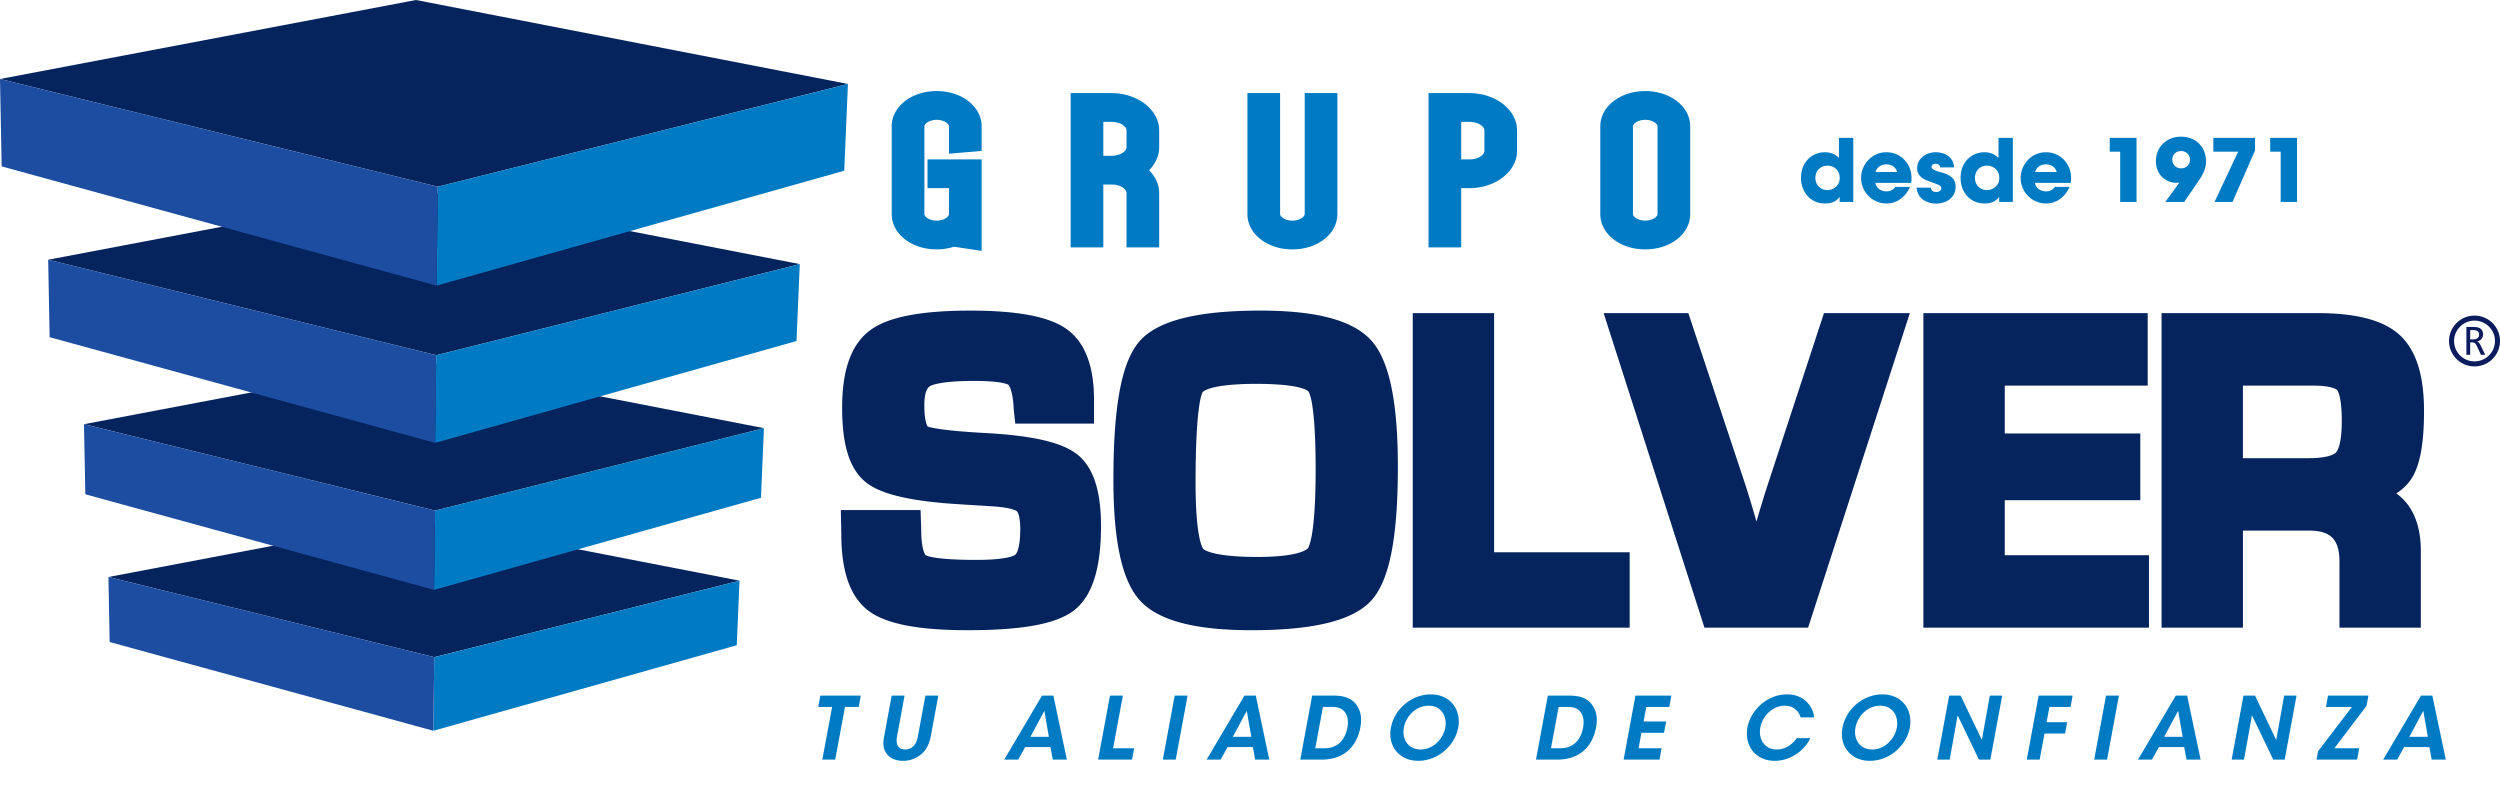
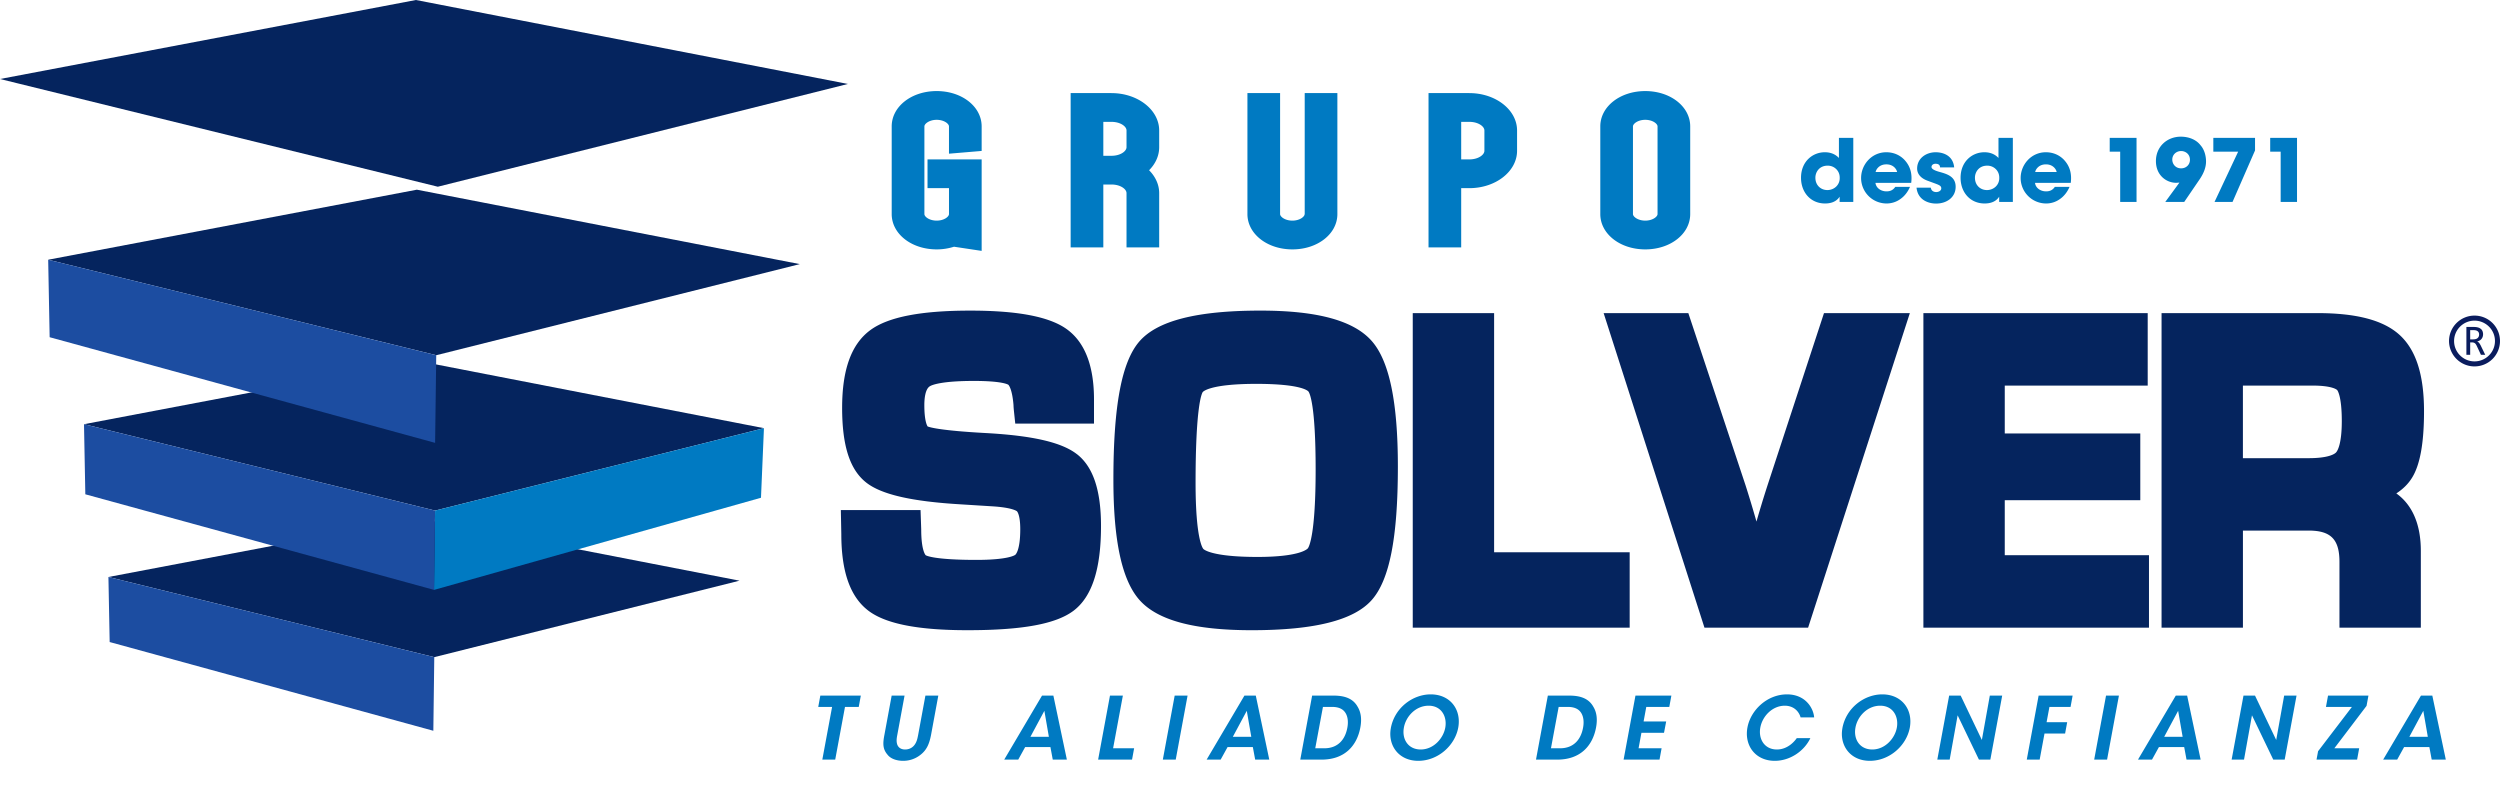
<svg xmlns="http://www.w3.org/2000/svg" width="260" height="82" fill="none">
  <path d="M112.001 47.236c-1.576-1.23-4.585-1.929-9.463-2.198-4.727-.256-5.843-.597-6.064-.688-.066-.095-.343-.59-.343-2.222 0-.602.075-1.66.579-1.96.215-.13 1.182-.551 4.588-.551 2.885 0 3.506.358 3.567.398.003 0 .394.333.54 2.11.003.178.021.401.052.697l.13 1.23h8.189v-2.515c0-3.569-.995-6.057-2.957-7.39-1.821-1.238-5.065-1.843-9.918-1.843-5.12 0-8.512.66-10.364 2.012-1.988 1.45-2.955 4.1-2.955 8.099 0 3.999.82 6.447 2.509 7.774 1.585 1.244 4.729 1.966 9.886 2.267l3.156.198c2.16.126 2.615.505 2.632.522.003.003.342.324.342 1.86 0 2.242-.497 2.65-.52 2.666-.069.055-.78.528-4.048.528-4.346 0-5.189-.436-5.264-.485-.006-.002-.469-.441-.469-2.686l-.069-2.01h-8.29l.049 2.486c0 3.973.946 6.6 2.882 8.027 1.81 1.333 5.158 1.98 10.235 1.98 5.699 0 9.202-.642 11.032-2.023 1.924-1.454 2.859-4.335 2.859-8.812 0-3.715-.817-6.158-2.5-7.47m13.08-6.459c.026-.035.699-.855 5.566-.855s5.414.777 5.437.809c.123.175.739 1.39.739 8.092 0 6.703-.667 8.004-.802 8.193-.026.037-.699.906-5.244.906-4.862 0-5.61-.806-5.638-.837-.081-.097-.803-1.098-.803-6.874 0-7.866.618-9.236.742-9.431m6.009-8.477c-6.624 0-10.749 1.055-12.611 3.225-1.832 2.136-2.686 6.693-2.686 14.35 0 6.413.9 10.524 2.755 12.568 1.89 2.084 5.693 3.096 11.619 3.096 6.541 0 10.629-1.03 12.498-3.145 1.85-2.093 2.713-6.505 2.713-13.88 0-6.68-.883-10.942-2.695-13.026-1.864-2.145-5.656-3.188-11.593-3.188zm24.298.264h-8.462v32.71h22.56v-7.84h-14.098v-24.87zm28.424 17.936a115.426 115.426 0 00-1.139 3.738 121.374 121.374 0 00-1.134-3.764l-5.951-17.91h-8.808l10.485 32.71h10.778l10.58-32.71h-8.929l-5.882 17.936zm24.683 1.516h14.095v-6.94h-14.095v-4.979h14.866v-7.533h-23.328v32.71h23.461v-7.533h-14.999v-5.724zm24.77-11.919h7.212c2.151 0 2.571.45 2.589.468.02.022.48.573.48 3.23 0 2.417-.457 3.102-.595 3.254-.13.14-.717.599-2.874.599h-6.815v-7.548l.003-.003zm15.954 11.215c.69-.448 1.228-.98 1.622-1.612.846-1.347 1.257-3.617 1.257-6.94 0-3.775-.831-6.37-2.54-7.929-1.674-1.528-4.47-2.27-8.552-2.27h-16.204v32.711h8.463V55.18h6.838c2.304 0 3.201.914 3.201 3.256v6.84h8.463v-7.98c0-2.758-.883-4.79-2.548-5.98z" fill="#05245E" />
  <path d="M97.414 9.471c-2.623 0-4.677 1.614-4.677 3.675v9.116c0 2.061 2.054 3.675 4.677 3.675a5.95 5.95 0 001.804-.278l2.874.433v-9.517h-5.63v2.993h2.233v2.694c0 .273-.51.683-1.28.683-.772 0-1.278-.41-1.278-.683v-9.116c0-.272.51-.685 1.277-.685.769 0 1.28.41 1.28.685v2.838l3.398-.286v-2.552c0-2.06-2.054-3.675-4.675-3.675m17.329 3.202h.848c.924 0 1.565.47 1.565.895v1.74c0 .424-.641.894-1.565.894h-.848v-3.529zm.848-2.992h-4.246v16.047h3.398v-6.539h.848c.924 0 1.565.47 1.565.895v5.644h3.397v-5.644c0-.866-.377-1.703-1.05-2.38.673-.673 1.05-1.513 1.05-2.396v-1.74c0-2.144-2.226-3.885-4.962-3.885m20.09 12.579c0 .273-.509.683-1.277.683-.768 0-1.277-.41-1.277-.683V9.681h-3.398v12.581c0 2.061 2.054 3.675 4.678 3.675 2.623 0 4.677-1.614 4.677-3.675V9.681h-3.397v12.581h-.006zm16.281-9.589h.849c.923 0 1.565.47 1.565.895v2.115c0 .422-.642.895-1.565.895h-.849v-3.905zm.849-2.992h-4.246v16.047h3.397v-6.16h.849c2.736 0 4.962-1.743 4.962-3.885v-2.115c0-2.144-2.226-3.885-4.962-3.885m17.015 3.463c0-.272.509-.685 1.28-.685s1.277.41 1.277.685v9.116c0 .273-.509.683-1.277.683-.768 0-1.28-.41-1.28-.683v-9.116zm1.28-3.675c-2.624 0-4.677 1.614-4.677 3.675v9.116c0 2.061 2.053 3.675 4.677 3.675 2.623 0 4.674-1.614 4.674-3.675v-9.116c0-2.06-2.054-3.675-4.674-3.675z" fill="#007AC2" />
  <path d="M257.828 34.798c0-.155-.049-.272-.146-.347-.098-.077-.233-.115-.409-.115h-.374v.958h.319a.998.998 0 00.254-.032.454.454 0 00.353-.462m.636 2.096h-.446l-.434-.926a1.22 1.22 0 00-.101-.177.415.415 0 00-.239-.166.654.654 0 00-.155-.018h-.187v1.287h-.394v-2.892h.777c.169 0 .313.02.434.054a.83.83 0 01.299.155.57.57 0 01.17.241.914.914 0 01.055.312.829.829 0 01-.041.256.695.695 0 01-.313.387.889.889 0 01-.268.106.43.43 0 01.207.149c.058.069.115.163.176.28l.46.952z" fill="#0A1C5E" />
  <path d="M257.351 33.347a2.124 2.124 0 00-2.126 2.119c0 1.17.955 2.118 2.126 2.118 1.17 0 2.125-.949 2.125-2.118 0-1.17-.955-2.119-2.125-2.119zm0 4.76a2.65 2.65 0 01-2.653-2.641 2.651 2.651 0 012.653-2.643A2.646 2.646 0 01260 35.466a2.645 2.645 0 01-2.649 2.64z" fill="#0A1C5E" />
-   <path d="M43.47 53.893l33.44 6.498-31.745 7.952-33.889-8.336 32.194-6.114z" fill="#05245E" />
-   <path d="M76.91 60.391l-.287 6.714L45.067 76l.098-7.654 31.745-7.955z" fill="#007AC2" />
+   <path d="M43.47 53.893l33.44 6.498-31.745 7.952-33.889-8.336 32.194-6.114" fill="#05245E" />
  <path d="M45.165 68.343L45.067 76l-33.662-9.228-.129-6.765 33.889 8.336z" fill="#1C4DA1" />
  <path d="M43.422 37.527L79.45 44.53 45.248 53.1 8.736 44.117l34.686-6.59z" fill="#05245E" />
  <path d="M79.45 44.53l-.307 7.236-34.001 9.583.106-8.25L79.45 44.53z" fill="#007AC2" />
  <path d="M45.248 53.099l-.106 8.25-36.268-9.942-.138-7.29L45.248 53.1z" fill="#1C4DA1" />
  <path d="M43.352 19.728l39.826 7.74-37.806 9.474-40.364-9.93 38.344-7.284z" fill="#05245E" />
-   <path d="M83.178 27.468l-.342 7.998-37.585 10.592.12-9.116 37.807-9.474z" fill="#007AC2" />
  <path d="M45.369 36.942l-.118 9.116L5.163 35.07l-.152-8.058 40.358 9.93z" fill="#1C4DA1" />
  <path d="M43.255 0l44.931 8.732-42.653 10.687L0 8.216 43.255 0z" fill="#05245E" />
-   <path d="M88.186 8.732l-.385 9.021-42.4 11.951.132-10.285L88.186 8.732z" fill="#007AC2" />
-   <path d="M45.533 19.419L45.4 29.704.173 17.306 0 8.216l45.533 11.203z" fill="#1C4DA1" />
  <path d="M192.742 14.34V21h-1.422v-.54c-.144.207-.504.702-1.512.702-1.512 0-2.502-1.17-2.502-2.673 0-1.692 1.206-2.655 2.475-2.655.882 0 1.305.432 1.467.594V14.34h1.494zm-3.942 4.14v.009c0 .765.549 1.278 1.251 1.278.36 0 .693-.144.927-.378.234-.234.369-.558.351-.927 0-.36-.144-.666-.369-.882a1.243 1.243 0 00-.891-.351c-.864 0-1.269.675-1.269 1.251zm9.965.54h-3.717c.063.531.567.882 1.152.882.477 0 .729-.207.909-.468h1.53c-.243.558-.594.99-1.017 1.278-.414.297-.909.45-1.422.45a2.65 2.65 0 01-2.646-2.646c0-1.395 1.098-2.682 2.619-2.682.765 0 1.422.297 1.89.792.63.675.819 1.476.702 2.394zm-3.699-1.134h2.232c-.036-.234-.342-.792-1.116-.792s-1.08.558-1.116.792zm8.168-.477h-1.467c-.009-.108-.027-.378-.468-.378-.315 0-.423.198-.423.333 0 .225.369.378.765.495.846.234 1.746.486 1.746 1.566 0 1.098-.927 1.746-2.034 1.746-.756 0-1.899-.342-2.034-1.656h1.485c.063.459.504.459.567.459.252 0 .522-.144.522-.387 0-.342-.369-.387-1.323-.756-.648-.207-1.188-.63-1.188-1.305 0-1.035.9-1.692 1.935-1.692.657 0 1.791.261 1.917 1.575zm6.102-3.069V21h-1.422v-.54c-.144.207-.504.702-1.512.702-1.512 0-2.502-1.17-2.502-2.673 0-1.692 1.206-2.655 2.475-2.655.882 0 1.305.432 1.467.594V14.34h1.494zm-3.942 4.14v.009c0 .765.549 1.278 1.251 1.278.36 0 .693-.144.927-.378.234-.234.369-.558.351-.927 0-.36-.144-.666-.369-.882a1.243 1.243 0 00-.891-.351c-.864 0-1.269.675-1.269 1.251zm9.965.54h-3.717c.063.531.567.882 1.152.882.477 0 .729-.207.909-.468h1.53c-.243.558-.594.99-1.017 1.278-.414.297-.909.45-1.422.45a2.65 2.65 0 01-2.646-2.646c0-1.395 1.098-2.682 2.619-2.682.765 0 1.422.297 1.89.792.63.675.819 1.476.702 2.394zm-3.699-1.134h2.232c-.036-.234-.342-.792-1.116-.792s-1.08.558-1.116.792zM220.499 21v-5.229h-1.089V14.34h2.79V21h-1.701zm6.661 0h-1.971l1.206-1.647c.09-.126.18-.243.261-.36-.009-.009-.216.018-.342.018-.972 0-2.097-.747-2.097-2.259 0-1.521 1.179-2.538 2.583-2.538.837 0 1.611.306 2.061.9.423.477.567 1.161.567 1.674 0 .675-.279 1.269-.612 1.782L227.16 21zm.594-4.374v-.009c0-.603-.486-.909-.918-.909-.486 0-.918.36-.918.891 0 .432.315.909.918.909.558 0 .918-.414.918-.882zm2.432-2.286h4.338v1.305L232.184 21h-1.872l2.457-5.229h-2.583V14.34zm7.003 6.66v-5.229H236.1V14.34h2.79V21h-1.701zM85.521 79l1.017-5.481h-1.44l.216-1.179h4.212l-.216 1.179h-1.431L86.862 79h-1.341zm7.212-6.66h1.341l-.756 4.095c-.063.333-.117.675 0 1.008.108.288.37.504.81.504.45 0 .783-.207.981-.477.243-.324.306-.675.378-1.035l.756-4.095h1.341l-.756 4.095c-.189.99-.486 1.584-1.08 2.052a2.87 2.87 0 01-1.836.639c-.477 0-1.215-.126-1.61-.639-.505-.585-.496-1.161-.325-2.052l.756-4.095zm13.883 5.355l-.72 1.305h-1.458l3.933-6.66h1.179l1.404 6.66h-1.467l-.243-1.305h-2.628zm2.466-1.071l-.468-2.7-1.449 2.7h1.917zM114.205 79l1.233-6.66h1.341l-1.017 5.481h2.187L117.733 79h-3.528zm6.729 0l1.233-6.66h1.341L122.275 79h-1.341zm6.733-1.305l-.72 1.305h-1.458l3.933-6.66h1.179l1.404 6.66h-1.467l-.243-1.305h-2.628zm2.466-1.071l-.468-2.7-1.449 2.7h1.917zM135.229 79l1.233-6.66h2.115c.828 0 2.016.081 2.61 1.152.378.612.441 1.35.288 2.169-.351 1.881-1.611 3.339-4.032 3.339h-2.214zm2.358-5.481l-.801 4.302h.945c1.44 0 2.178-.945 2.394-2.142.099-.522.072-1.08-.171-1.494-.207-.36-.603-.666-1.413-.666h-.954zm7.06 2.214v-.009c.396-2.133 2.295-3.51 4.149-3.51 2.016 0 3.204 1.566 2.862 3.456-.351 1.89-2.124 3.456-4.158 3.456-2.043 0-3.177-1.611-2.853-3.393zm1.359-.072v.009c-.225 1.215.45 2.277 1.746 2.277 1.35 0 2.358-1.17 2.556-2.268.207-1.116-.369-2.286-1.728-2.286-1.332 0-2.358 1.098-2.574 2.268zM159.743 79l1.233-6.66h2.115c.828 0 2.016.081 2.61 1.152.378.612.441 1.35.288 2.169-.351 1.881-1.611 3.339-4.032 3.339h-2.214zm2.358-5.481l-.801 4.302h.945c1.44 0 2.178-.945 2.394-2.142.099-.522.072-1.08-.171-1.494-.207-.36-.603-.666-1.413-.666h-.954zM168.855 79l1.233-6.66h3.735l-.216 1.179h-2.394l-.279 1.512h2.349l-.225 1.179h-2.349l-.297 1.611h2.394L172.59 79h-3.735zm18.009-2.232h1.413c-.657 1.377-2.142 2.358-3.699 2.358-2.034 0-3.186-1.611-2.844-3.465.324-1.773 2.016-3.447 4.122-3.447 1.917.009 2.736 1.422 2.817 2.394h-1.413c-.117-.459-.576-1.206-1.638-1.215-1.296 0-2.331 1.089-2.547 2.268-.225 1.215.45 2.286 1.719 2.286 1.188 0 1.899-.936 2.07-1.179zm4.746-1.035v-.009c.396-2.133 2.295-3.51 4.149-3.51 2.016 0 3.204 1.566 2.862 3.456-.351 1.89-2.124 3.456-4.158 3.456-2.043 0-3.177-1.611-2.853-3.393zm1.359-.072v.009c-.225 1.215.45 2.277 1.746 2.277 1.35 0 2.358-1.17 2.556-2.268.207-1.116-.369-2.286-1.728-2.286-1.332 0-2.358 1.098-2.574 2.268zm10.94-3.321l2.205 4.617.828-4.617h1.287L206.996 79h-1.188l-2.214-4.608-.828 4.608h-1.287l1.233-6.66h1.197zm6.875 6.66l1.233-6.66h3.537l-.216 1.179h-2.196l-.297 1.593h2.142l-.216 1.179h-2.142L212.125 79h-1.341zm7.011 0l1.233-6.66h1.341L219.136 79h-1.341zm6.733-1.305l-.72 1.305h-1.458l3.933-6.66h1.179l1.404 6.66h-1.467l-.243-1.305h-2.628zm2.466-1.071l-.468-2.7-1.449 2.7h1.917zm7.526-4.284l2.205 4.617.828-4.617h1.287L237.607 79h-1.188l-2.214-4.608-.828 4.608h-1.287l1.233-6.66h1.197zm11.6 1.071l-3.348 4.41h2.583L245.139 79h-4.221l.162-.873 3.519-4.608h-2.7l.216-1.179h4.203l-.198 1.071zm3.906 4.284l-.72 1.305h-1.458l3.933-6.66h1.179l1.404 6.66h-1.467l-.243-1.305h-2.628zm2.466-1.071l-.468-2.7-1.449 2.7h1.917z" fill="#007AC2" />
</svg>